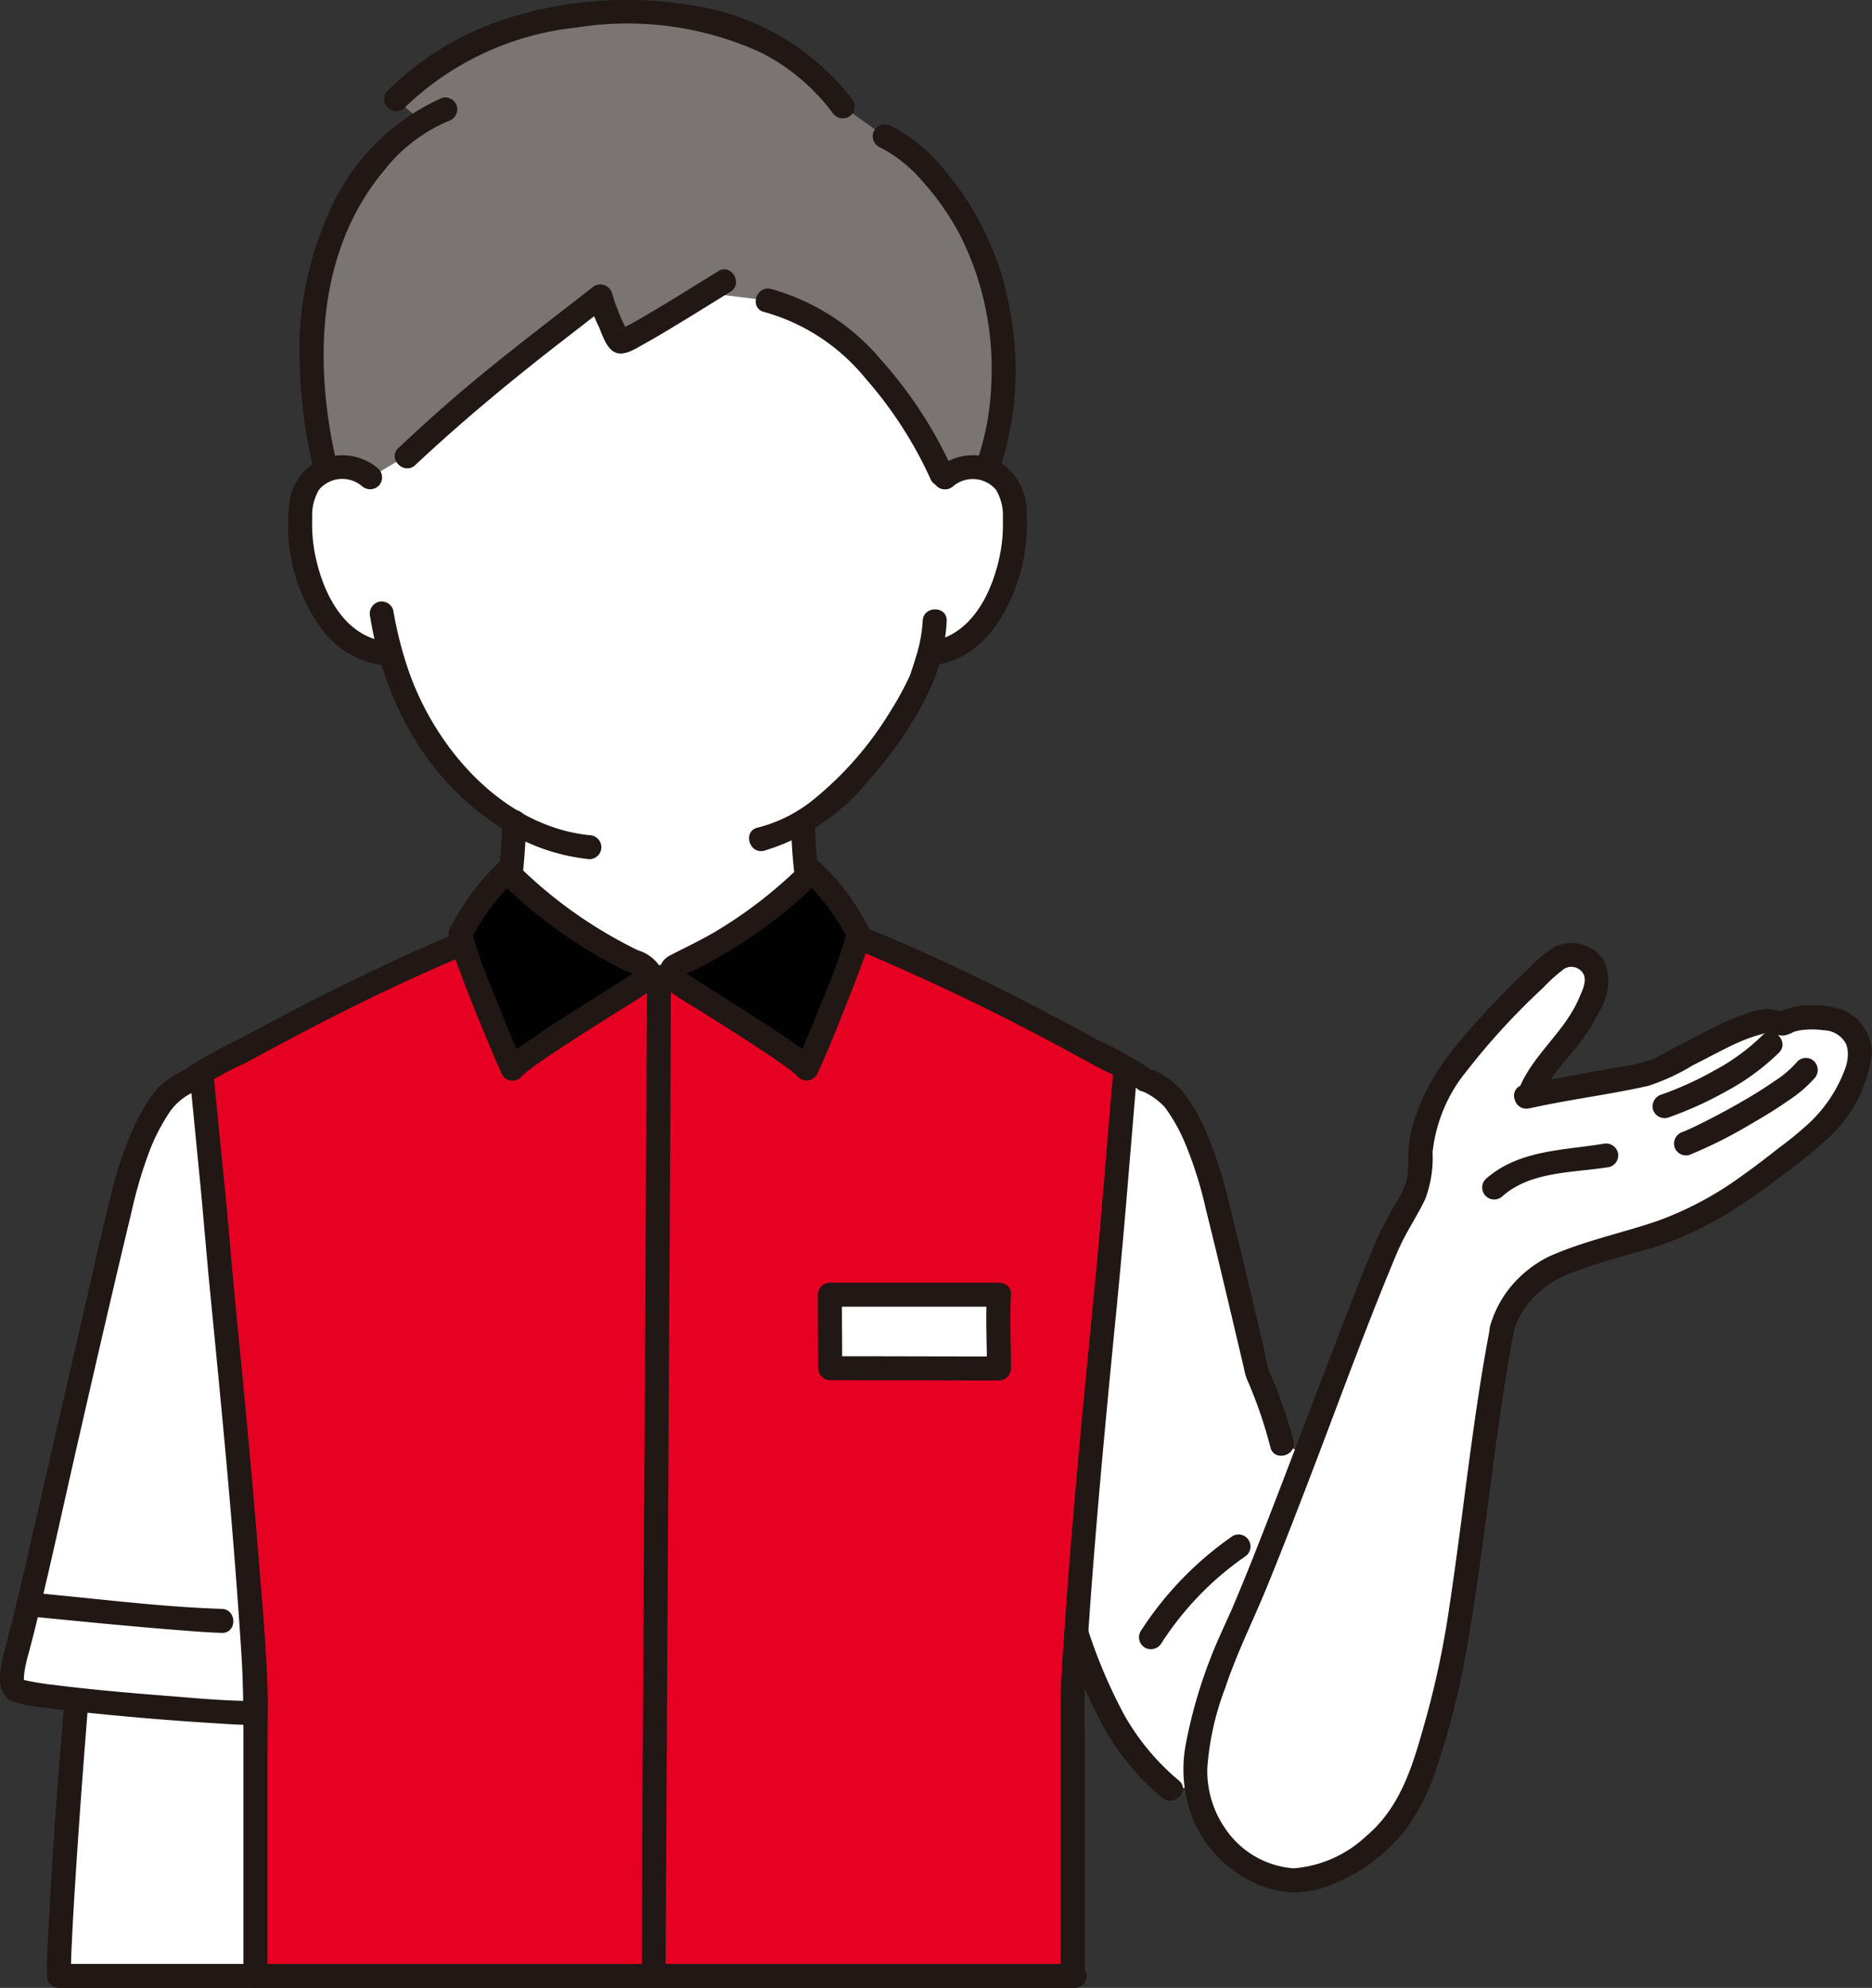
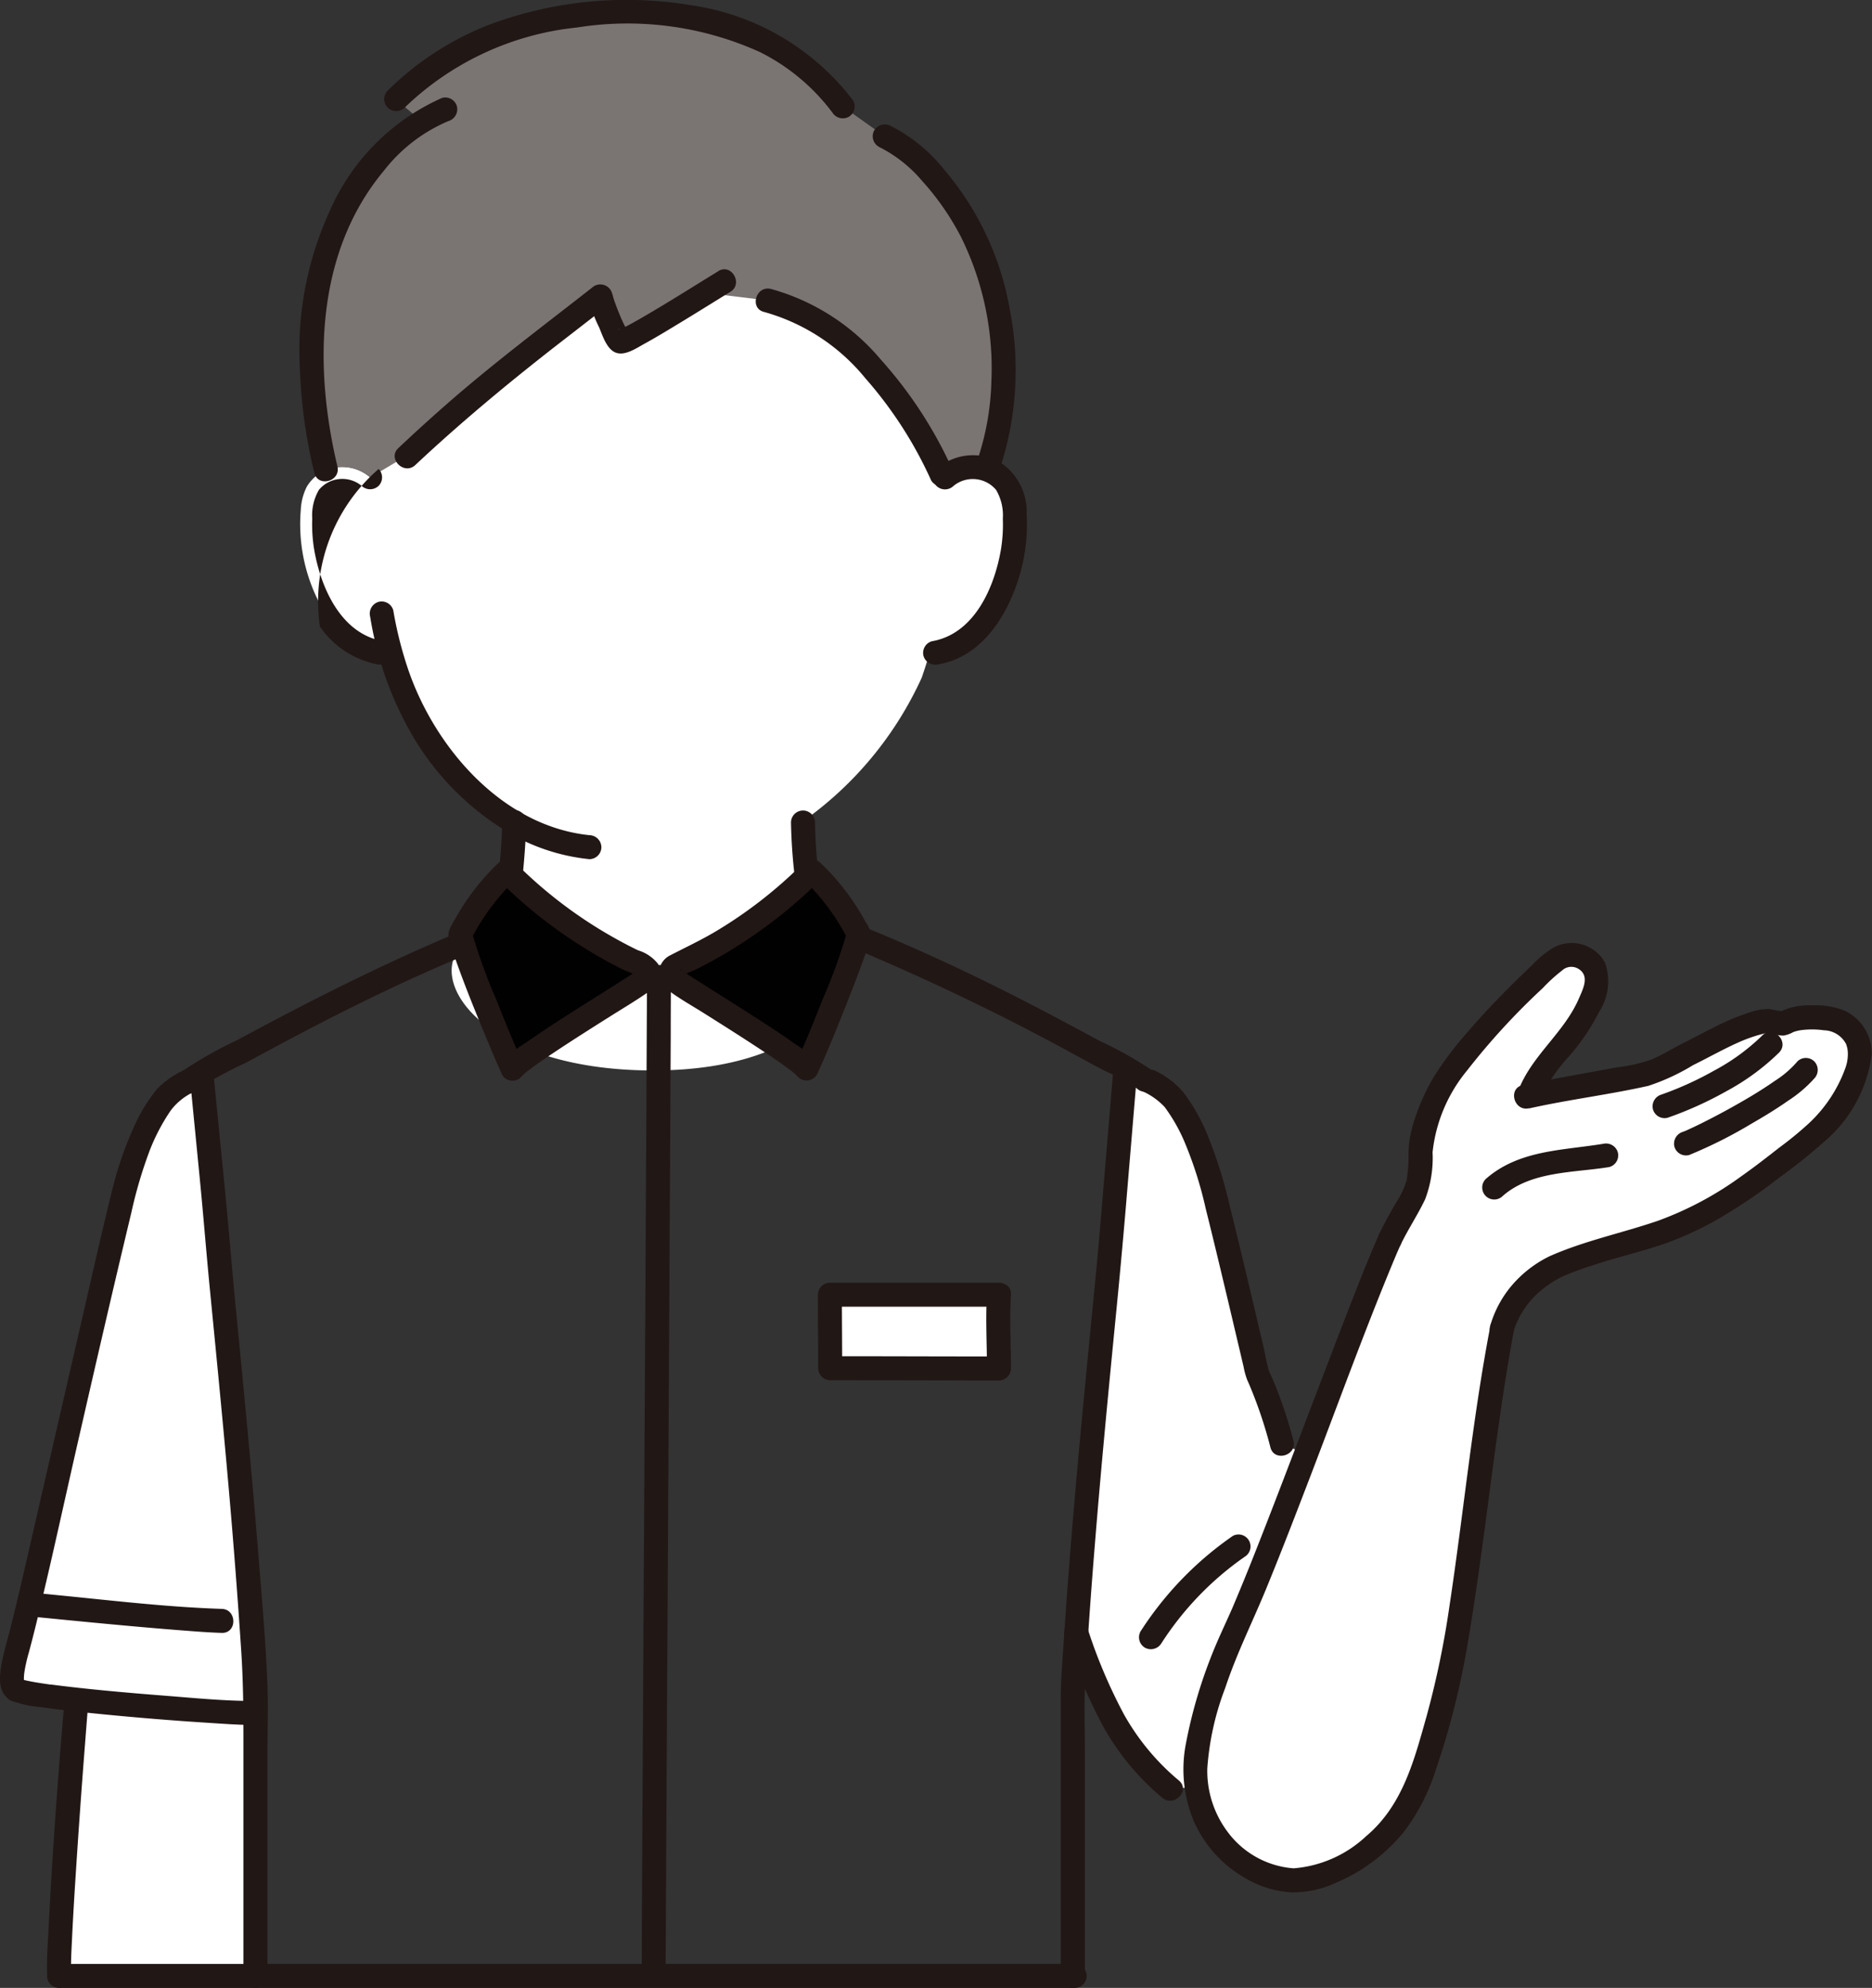
<svg xmlns="http://www.w3.org/2000/svg" id="_2988_color" data-name="2988_color" width="72.873" height="77.359" viewBox="0 0 72.873 77.359">
  <rect x="0" y="0" width="72.873" height="77.359" fill="#333333" stroke="none" />
  <path id="Path_55" data-name="Path 55" d="M62.792,56.947c.113-2.125,1.835-8.49,11.363-8.49,11.389,0,11.008,9.153,11.008,9.153a1.667,1.667,0,0,1,1.334-.39,1.575,1.575,0,0,1,1.132.753,2.225,2.225,0,0,1,.233.9,6.669,6.669,0,0,1-.681,3.536,4.238,4.238,0,0,1-1.1,1.439,2.811,2.811,0,0,1-1.307.589l-.224.035c-.107.4-.228.739-.287.919a13.9,13.9,0,0,1-4.631,5.6,21.261,21.261,0,0,0,.148,2.183,29.412,29.412,0,0,0,1.46,2.611c.732,1.139-.778,4.9-7.437,4.9s-8.961-3.6-7.349-4.929a5.2,5.2,0,0,0,1.8-2.669c.074-.692.123-1.452.139-2.066a10.262,10.262,0,0,1-2.64-2.3A11.343,11.343,0,0,1,63.6,64.5l-.426-.065a2.811,2.811,0,0,1-1.307-.589,4.241,4.241,0,0,1-1.1-1.439,6.671,6.671,0,0,1-.68-3.536,2.225,2.225,0,0,1,.233-.9,1.575,1.575,0,0,1,1.132-.754,1.667,1.667,0,0,1,1.334.39A6.165,6.165,0,0,1,62.792,56.947Z" transform="translate(-48.378 -39.029)" fill="#fff" />
  <path id="Path_56" data-name="Path 56" d="M72.76,2.6a11.644,11.644,0,0,0-7.137,3.274l1,.849a9.617,9.617,0,0,0-3.64,4.876,15.88,15.88,0,0,0-.08,8.68l.006.026a1.56,1.56,0,0,1,.383-.108,1.667,1.667,0,0,1,1.334.39l1.429-.851.117-.07a90.489,90.489,0,0,1,7.418-6.129,7.355,7.355,0,0,0,.762,1.756,20.946,20.946,0,0,0,3.342-1.887l2.4.292a7.125,7.125,0,0,1,3.068,1.641,15.527,15.527,0,0,1,3.788,5.307,1.633,1.633,0,0,1,1.387-.449,1.569,1.569,0,0,1,.291.072,12.122,12.122,0,0,0-.1-8.142c-.736-2.058-2.49-4.21-3.875-4.815L83.014,6.15A9.516,9.516,0,0,0,75.321,2.5a17.855,17.855,0,0,0-2.562.1Z" transform="translate(-50.212 -2.008)" fill="#7a7473" />
-   <path id="Path_57" data-name="Path 57" d="M47.2,189.16c1.008-.478,2.058-.95,3.194-1.426l.058-.024c.407,1.276,1.592,4.137,1.935,4.872.494-.608,5.151-3.377,5.219-3.517h1.015c.068.14,4.725,2.909,5.219,3.517.366-.785,1.693-4,2.008-5.109l.313.13a91.352,91.352,0,0,1,9.232,4.51c.292.159.584.289.867.433l0,.027-.434,5.184c-.177,2.691-1.151,10.883-1.612,18.9,0,1.961,0,5.767,0,11.235H42.387V216.652c-.461-8.013-1.436-16.2-1.612-18.9l-.491-4.982,0-.036c.391-.226.817-.418,1.2-.626C43.444,191.043,45.242,190.089,47.2,189.16Z" transform="translate(-32.443 -150.997)" fill="#e60021" />
  <path id="Path_58" data-name="Path 58" d="M185.87,92.243a1.184,1.184,0,0,1,1.661.153,1.952,1.952,0,0,1,.262,1.12,5.978,5.978,0,0,1-.076,1.211c-.255,1.477-1.039,3.276-2.685,3.558a.471.471,0,0,0-.326.574.478.478,0,0,0,.575.326c1.66-.283,2.65-1.833,3.122-3.325a7.015,7.015,0,0,0,.317-2.517,2.3,2.3,0,0,0-1.036-2.023,2.153,2.153,0,0,0-2.473.262.471.471,0,0,0,0,.66.477.477,0,0,0,.661,0Z" transform="translate(-148.755 -73.331)" fill="#211715" />
-   <path id="Path_59" data-name="Path 59" d="M156.615,122.318a5.6,5.6,0,0,1-.262,1.405c-.053.179-.111.355-.17.532-.017.052-.034.1-.053.156-.005.015-.012.03-.017.045-.037.105.016-.033,0,0a11.476,11.476,0,0,1-.737,1.352,13.306,13.306,0,0,1-2.985,3.443,5.668,5.668,0,0,1-2.2,1.113c-.585.134-.338,1.035.248.9a8.288,8.288,0,0,0,4.148-2.833,14.267,14.267,0,0,0,2.306-3.438,7.255,7.255,0,0,0,.658-2.673c.019-.6-.914-.6-.934,0Z" transform="translate(-120.698 -98.157)" fill="#211715" />
-   <path id="Path_60" data-name="Path 60" d="M61.159,91.571a2.144,2.144,0,0,0-2.17-.4,2.094,2.094,0,0,0-1.309,1.825A6.811,6.811,0,0,0,58.873,97.7a3.541,3.541,0,0,0,2.215,1.469.481.481,0,0,0,.574-.326.471.471,0,0,0-.326-.574c-1.646-.281-2.43-2.082-2.685-3.558a5.977,5.977,0,0,1-.076-1.211,1.956,1.956,0,0,1,.262-1.12,1.184,1.184,0,0,1,1.661-.153.479.479,0,0,0,.66,0,.471.471,0,0,0,0-.66Z" transform="translate(-46.42 -73.32)" fill="#211715" />
+   <path id="Path_60" data-name="Path 60" d="M61.159,91.571A6.811,6.811,0,0,0,58.873,97.7a3.541,3.541,0,0,0,2.215,1.469.481.481,0,0,0,.574-.326.471.471,0,0,0-.326-.574c-1.646-.281-2.43-2.082-2.685-3.558a5.977,5.977,0,0,1-.076-1.211,1.956,1.956,0,0,1,.262-1.12,1.184,1.184,0,0,1,1.661-.153.479.479,0,0,0,.66,0,.471.471,0,0,0,0-.66Z" transform="translate(-46.42 -73.32)" fill="#211715" />
  <path id="Path_61" data-name="Path 61" d="M74.005,120.87a13.4,13.4,0,0,0,1.68,4.689,10.685,10.685,0,0,0,4.027,3.9,7.752,7.752,0,0,0,2.828.853.47.47,0,0,0,.467-.467.477.477,0,0,0-.467-.467c-3.363-.347-5.98-3.36-7.035-6.39a14.934,14.934,0,0,1-.6-2.362.471.471,0,0,0-.574-.326.477.477,0,0,0-.326.574Z" transform="translate(-59.596 -96.878)" fill="#211715" />
  <path id="Path_62" data-name="Path 62" d="M174.84,25.759a5.3,5.3,0,0,1,1.686,1.323,10.333,10.333,0,0,1,1.514,2.176,11.534,11.534,0,0,1,1.189,5.646,10.338,10.338,0,0,1-.485,2.873c-.186.573.716.819.9.248a12.274,12.274,0,0,0,.314-5.866,11.4,11.4,0,0,0-2.52-5.452,6.354,6.354,0,0,0-2.126-1.756.481.481,0,0,0-.639.168.471.471,0,0,0,.168.639Z" transform="translate(-140.637 -20.05)" fill="#211715" />
  <path id="Path_63" data-name="Path 63" d="M65.49,19.511a8.549,8.549,0,0,0-4.383,4.419,12.908,12.908,0,0,0-1.163,5.917,20.212,20.212,0,0,0,.569,4.252c.139.584,1.04.337.9-.248-.922-3.872-.86-8.311,1.811-11.508a6.263,6.263,0,0,1,2.514-1.931.48.48,0,0,0,.326-.575.471.471,0,0,0-.574-.326Z" transform="translate(-48.278 -15.702)" fill="#211715" />
  <path id="Path_64" data-name="Path 64" d="M95.066,3.907A9.649,9.649,0,0,0,88.738.2a15.3,15.3,0,0,0-7.793.746,11.551,11.551,0,0,0-4.006,2.593.467.467,0,0,0,.66.66A11.32,11.32,0,0,1,84.32,1.07a12.494,12.494,0,0,1,7.124.958,7.968,7.968,0,0,1,2.815,2.35.481.481,0,0,0,.639.168.47.47,0,0,0,.168-.639Z" transform="translate(-61.858 0)" fill="#211715" />
  <path id="Path_65" data-name="Path 65" d="M91.558,53.935c-.957.587-1.905,1.189-2.876,1.753-.19.111-.38.22-.574.324-.079.042-.158.084-.239.124l-.094.045c-.086.042-.014.006-.007,0a.219.219,0,0,0-.063.023c-.029.036-.08-.032.006.005a1.726,1.726,0,0,1,.326.108c.017.012.055.1.016.015-.078-.158-.163-.311-.235-.472-.087-.195-.156-.364-.242-.592-.036-.1-.072-.193-.1-.29-.019-.058-.062-.274-.036-.068a.475.475,0,0,0-.8-.331c-1.9,1.488-3.827,2.93-5.642,4.518q-.963.843-1.894,1.721c-.439.412.222,1.071.66.66,1.858-1.742,3.812-3.354,5.826-4.91q.856-.662,1.71-1.328l-.8-.331a4.791,4.791,0,0,0,.418,1.211c.138.324.306.895.695,1,.355.095.774-.2,1.068-.36.509-.279,1-.582,1.5-.884.617-.376,1.23-.759,1.846-1.137.511-.314.043-1.122-.471-.806Z" transform="translate(-63.596 -43.382)" fill="#211715" />
  <path id="Path_66" data-name="Path 66" d="M151.539,58.623a7.77,7.77,0,0,1,3.93,2.574,15.872,15.872,0,0,1,2.564,3.977.471.471,0,0,0,.639.168.478.478,0,0,0,.168-.639,16.6,16.6,0,0,0-2.764-4.227,8.559,8.559,0,0,0-4.288-2.753c-.585-.132-.835.768-.248.9Z" transform="translate(-121.786 -46.481)" fill="#211715" />
  <path id="Path_67" data-name="Path 67" d="M219.02,241.623a11.432,11.432,0,0,1-2.038-2.338,23.193,23.193,0,0,1-1.631-3.762c.494-7.291,1.318-14.312,1.479-16.765l.434-5.184,0-.027a5.08,5.08,0,0,1,.574.334l.383.209a5.989,5.989,0,0,1,.814.557,9.579,9.579,0,0,1,1.587,3.426c.423,1.622,1.092,4.457,1.781,7.387a23.063,23.063,0,0,1,.949,2.731l1.807.736-4.324,12.511Z" transform="translate(-173.451 -171.999)" fill="#fff" />
  <path id="Path_68" data-name="Path 68" d="M7.293,239.408a31.661,31.661,0,0,1-4.725-.6c-.32-.1-.141-.942.032-1.576.575-2.106,1.771-7.658,2.079-8.914.478-1.951,1.735-7.576,2.158-9.2a9.583,9.583,0,0,1,1.587-3.426,6,6,0,0,1,.813-.557l.532-.29c.037.373.489,4.958.489,4.958.177,2.691,1.151,10.883,1.612,18.9v.945C12.656,239.79,9.981,239.64,7.293,239.408Z" transform="translate(-1.926 -173.042)" fill="#fff" />
  <path id="Path_69" data-name="Path 69" d="M19.466,350.131v.532h-7.64c-.06-1.314.538-9.258.663-10.757,2.447.27,6.022.525,6.911.525h.064C19.465,342.481,19.466,345.749,19.466,350.131Z" transform="translate(-9.522 -273.772)" fill="#fff" />
  <path id="Path_70" data-name="Path 70" d="M246.79,201.864c.336-.681.775-1.353.958-1.783a21.771,21.771,0,0,0,.26-2.208,8.046,8.046,0,0,1,1.786-3.273,35.223,35.223,0,0,1,3-3.14c.479-.454.962-.761,1.561-.352.667.454.42,1.065.13,1.747-.541,1.269-1.865,2.32-2.286,3.408l-.064.165c1.031-.22,4-.732,4.556-.859a7.012,7.012,0,0,0,1.451-.682,14.918,14.918,0,0,1,3.138-1.369c.289-.057.6.108.775.084a3.161,3.161,0,0,1,2.1-.106c2.046.945-.032,3.782-1.226,4.705-.823.636-2.034,1.63-2.933,2.176a12.409,12.409,0,0,1-3.129,1.485,28.365,28.365,0,0,0-3.894,1.293,3.945,3.945,0,0,0-1.887,2.315c-.791,4.105-1.539,11.984-2.312,14.6-.762,2.574-1.041,4.555-3.418,6.045-1.294.812-2.473,1.17-3.881.425a4.357,4.357,0,0,1-2.25-4.78,20.08,20.08,0,0,1,1.446-4.485c1.27-2.618,4.867-12.629,6.051-15.273Z" transform="translate(-192.617 -153.771)" fill="#fff" />
  <path id="Path_71" data-name="Path 71" d="M172.621,258.945H166.04c0,.477.011,2.287.011,2.862,1.1,0,5.743.01,6.57.01C172.621,261.023,172.613,259.04,172.621,258.945Z" transform="translate(-133.734 -208.563)" fill="#fff" />
  <path id="Path_72" data-name="Path 72" d="M139.488,181.942a55.865,55.865,0,0,0,2.036-5.217,8.947,8.947,0,0,0-1.822-2.462,18.117,18.117,0,0,1-5.229,3.644c-.108.049-.229.109-.264.223a.42.42,0,0,0,.061.3C134.337,178.565,138.994,181.333,139.488,181.942Z" transform="translate(-108.092 -140.358)" fill="#010101" />
  <path id="Path_73" data-name="Path 73" d="M94.079,181.942a55.86,55.86,0,0,1-2.036-5.217,8.944,8.944,0,0,1,1.822-2.462,18.116,18.116,0,0,0,5.229,3.644c.108.049.229.109.264.223a.419.419,0,0,1-.061.3C99.23,178.565,94.573,181.333,94.079,181.942Z" transform="translate(-74.135 -140.358)" fill="#010101" />
  <path id="Path_74" data-name="Path 74" d="M100.687,164.606c.071-.707.125-1.414.146-2.125a.471.471,0,0,0-.467-.467.476.476,0,0,0-.467.467c-.021.71-.075,1.418-.146,2.125a.468.468,0,0,0,.467.467A.48.48,0,0,0,100.687,164.606Z" transform="translate(-80.345 -130.492)" fill="#211715" />
  <path id="Path_75" data-name="Path 75" d="M158.262,162.578a21.266,21.266,0,0,0,.148,2.134.479.479,0,0,0,.467.467c.228-.01.5-.207.467-.467a21.271,21.271,0,0,1-.148-2.134.467.467,0,0,0-.934,0Z" transform="translate(-127.47 -130.57)" fill="#211715" />
  <path id="Path_76" data-name="Path 76" d="M9.975,393.734h39.53a.467.467,0,0,0,0-.934H9.975A.467.467,0,0,0,9.975,393.734Z" transform="translate(-7.671 -316.375)" fill="#211715" />
  <path id="Path_77" data-name="Path 77" d="M46.12,186.433c-2.933,1.233-5.768,2.66-8.564,4.174a16.144,16.144,0,0,0-2.292,1.308.47.47,0,0,0,0,.661.479.479,0,0,0,.661,0,13.514,13.514,0,0,1,1.911-1.058q1.016-.551,2.038-1.092c1.319-.694,2.652-1.364,4-1.991q1.235-.573,2.49-1.1a.483.483,0,0,0,.326-.574.47.47,0,0,0-.574-.326Z" transform="translate(-28.293 -150.146)" fill="#211715" />
  <path id="Path_78" data-name="Path 78" d="M171.246,186.657a91.488,91.488,0,0,1,8.36,4.051c.381.205.758.419,1.146.609a6.568,6.568,0,0,1,1.16.644.483.483,0,0,0,.66,0,.47.47,0,0,0,0-.66,14.9,14.9,0,0,0-2.117-1.195q-1.039-.563-2.085-1.114c-1.383-.725-2.78-1.421-4.2-2.071q-1.327-.608-2.677-1.165a.47.47,0,0,0-.574.326A.479.479,0,0,0,171.246,186.657Z" transform="translate(-137.653 -149.602)" fill="#211715" />
  <path id="Path_79" data-name="Path 79" d="M227.96,214.81a2.644,2.644,0,0,1,.806.591,6.684,6.684,0,0,1,.752,1.313,15.282,15.282,0,0,1,.843,2.643c.271,1.081.53,2.165.788,3.249q.23.967.458,1.936.117.491.231.982a2.79,2.79,0,0,0,.136.489c.039.088.057.126.068.153a17.294,17.294,0,0,1,.834,2.466c.141.584,1.042.337.9-.248a17.992,17.992,0,0,0-.759-2.278c-.068-.175-.173-.353-.223-.533-.082-.3-.137-.641-.211-.953q-.235-1-.472-2c-.27-1.139-.542-2.278-.826-3.415a17.78,17.78,0,0,0-.884-2.788,7.377,7.377,0,0,0-.932-1.621,3.378,3.378,0,0,0-1.037-.793c-.525-.294-1,.513-.471.806Z" transform="translate(-183.423 -172.315)" fill="#211715" />
  <path id="Path_80" data-name="Path 80" d="M7.074,214a3.537,3.537,0,0,0-.951.684,6.41,6.41,0,0,0-.909,1.487,14.01,14.01,0,0,0-.869,2.546c-.412,1.668-.788,3.347-1.173,5.02q-1.048,4.55-2.091,9.1c-.218.948-.437,1.9-.675,2.838-.107.424-.235.844-.321,1.272-.113.566-.221,1.313.432,1.578a.47.47,0,0,0,.574-.326.478.478,0,0,0-.326-.574l.171.13c.017.054.018.054,0,0,.021-.073,0,.012-.006-.08a1.881,1.881,0,0,1,.016-.263,6.064,6.064,0,0,1,.176-.787q.125-.467.242-.936c.2-.813.393-1.63.581-2.447.37-1.61.725-3.224,1.093-4.835.68-2.971,1.364-5.943,2.076-8.906a17.544,17.544,0,0,1,.712-2.41,7.684,7.684,0,0,1,.817-1.557,2.367,2.367,0,0,1,.9-.725c.525-.293.054-1.1-.471-.806Z" transform="translate(0 -172.316)" fill="#211715" />
  <path id="Path_81" data-name="Path 81" d="M212.98,324.893a21.723,21.723,0,0,0,1.49,3.513,9.938,9.938,0,0,0,2.291,2.766c.45.395,1.113-.263.661-.66a9.227,9.227,0,0,1-2.145-2.578,20.305,20.305,0,0,1-1.4-3.29c-.179-.571-1.081-.327-.9.248Z" transform="translate(-171.523 -261.218)" fill="#211715" />
  <path id="Path_82" data-name="Path 82" d="M228.76,311.089a12.027,12.027,0,0,1,3.253-3.375.467.467,0,0,0-.471-.806,13.189,13.189,0,0,0-3.588,3.71.47.47,0,0,0,.168.639A.478.478,0,0,0,228.76,311.089Z" transform="translate(-183.552 -247.138)" fill="#211715" />
  <path id="Path_83" data-name="Path 83" d="M248.711,249.289c-.7,3.621-1.046,7.3-1.6,10.945a35.075,35.075,0,0,1-.89,4.276c-.485,1.717-.929,3.463-2.352,4.659a4.659,4.659,0,0,1-2.821,1.249,3.519,3.519,0,0,1-2.583-1.437,3.95,3.95,0,0,1-.777-2.456,10.834,10.834,0,0,1,.7-3.133c.437-1.323,1.063-2.568,1.592-3.855.586-1.427,1.14-2.867,1.693-4.307,1.093-2.849,2.131-5.724,3.306-8.541.015-.036.079-.188.032-.077l.063-.147q.062-.145.127-.289a.482.482,0,0,0-.168-.639.47.47,0,0,0-.639.168c-.506,1.134-.948,2.3-1.4,3.456-.624,1.615-1.236,3.232-1.854,4.849-.592,1.55-1.185,3.1-1.8,4.639q-.187.465-.379.929c-.105.253-.171.411-.3.715-.287.655-.6,1.294-.855,1.964a18.772,18.772,0,0,0-.953,3.318,5.226,5.226,0,0,0,.31,3.008,4.753,4.753,0,0,0,2.055,2.245,3.9,3.9,0,0,0,1.756.524,3.991,3.991,0,0,0,1.724-.372,6.873,6.873,0,0,0,2.607-1.938,7.849,7.849,0,0,0,1.268-2.427,31.034,31.034,0,0,0,1.192-4.607c.661-3.761,1.018-7.569,1.648-11.336q.095-.568.2-1.133a.479.479,0,0,0-.326-.574A.471.471,0,0,0,248.711,249.289Z" transform="translate(-190.69 -197.713)" fill="#211715" />
  <path id="Path_84" data-name="Path 84" d="M276.59,200.376c.292-.611.671-1.176.963-1.787a4.511,4.511,0,0,0,.292-1.835,5.993,5.993,0,0,1,1.34-3.178,27.072,27.072,0,0,1,2.949-3.21,6.3,6.3,0,0,1,.751-.684.526.526,0,0,1,.623-.075c.466.272.205.771.022,1.188-.568,1.3-1.79,2.171-2.318,3.486a.47.47,0,0,0,.326.575.478.478,0,0,0,.574-.326,6.22,6.22,0,0,1,1.026-1.489,8.28,8.28,0,0,0,1.184-1.741,2.178,2.178,0,0,0,.228-1.942,1.486,1.486,0,0,0-1.951-.592,3.668,3.668,0,0,0-.853.679q-.43.409-.852.827c-.586.584-1.155,1.185-1.693,1.813a13.371,13.371,0,0,0-1.291,1.707,8.294,8.294,0,0,0-.809,1.825,4.267,4.267,0,0,0-.192,1.138,6.275,6.275,0,0,1-.069,1.073,3.272,3.272,0,0,1-.412.879c-.224.395-.45.788-.646,1.2a.479.479,0,0,0,.168.639.471.471,0,0,0,.639-.168Z" transform="translate(-222.078 -151.914)" fill="#211715" />
  <path id="Path_85" data-name="Path 85" d="M299.619,205.093c1.535-.344,3.1-.533,4.637-.877a8.317,8.317,0,0,0,1.745-.807c.61-.3,1.2-.637,1.821-.909a5.915,5.915,0,0,1,.9-.31c.277-.071.526.079.806.067a1.169,1.169,0,0,0,.375-.135,1.549,1.549,0,0,1,.308-.076,3.334,3.334,0,0,1,.886.006,1,1,0,0,1,.85.514c.065.125-.019-.076.024.057.014.044.025.088.037.132,0,.007.021.154.012.058,0,.047.006.095.007.142a1.6,1.6,0,0,1-.1.576,5.476,5.476,0,0,1-1.434,2.157,13.652,13.652,0,0,1-1.144.936c-.483.379-.968.756-1.47,1.109a13.142,13.142,0,0,1-3.244,1.732c-1.4.48-2.86.776-4.222,1.381a4.57,4.57,0,0,0-1.277.926,4.234,4.234,0,0,0-1.026,1.761c-.181.575.72.82.9.248a3.352,3.352,0,0,1,1.16-1.675,3.824,3.824,0,0,1,.81-.5c.4-.172.822-.314,1.24-.449.868-.28,1.759-.491,2.623-.782a12.685,12.685,0,0,0,2.4-1.137,20.873,20.873,0,0,0,2.113-1.452,21.462,21.462,0,0,0,1.74-1.39,5.344,5.344,0,0,0,1.86-3.4,1.839,1.839,0,0,0-1.094-1.724,3.168,3.168,0,0,0-1.28-.19,2.531,2.531,0,0,0-1.293.3l.236-.064a5.1,5.1,0,0,1-.536-.09,2.048,2.048,0,0,0-.752.12,8.8,8.8,0,0,0-1.36.559c-.419.206-.828.429-1.245.637s-.794.446-1.206.63a6.137,6.137,0,0,1-1.381.32c-.642.119-1.286.234-1.928.353-.585.108-1.172.21-1.752.34s-.338,1.031.248.9Z" transform="translate(-240.094 -161.959)" fill="#211715" />
  <path id="Path_86" data-name="Path 86" d="M301.261,228.72c-1.6.261-3.281.239-4.566,1.368a.467.467,0,1,0,.66.662c1.113-.978,2.776-.9,4.154-1.128a.471.471,0,0,0,.326-.575.478.478,0,0,0-.575-.326Z" transform="translate(-238.858 -184.208)" fill="#211715" />
  <path id="Path_87" data-name="Path 87" d="M334.907,206.561a8.19,8.19,0,0,1-1.867,1.36,12.807,12.807,0,0,1-2.056.934.478.478,0,0,0-.326.574.471.471,0,0,0,.574.326,14.185,14.185,0,0,0,2.279-1.029,9.074,9.074,0,0,0,2.056-1.506c.421-.429-.238-1.09-.66-.66Z" transform="translate(-266.312 -166.259)" fill="#211715" />
  <path id="Path_88" data-name="Path 88" d="M339.712,211.769a3.935,3.935,0,0,1-.872.749c-.442.308-.9.589-1.37.856q-.674.387-1.369.736c-.182.092-.366.182-.551.267l-.2.092c-.109.05.073-.028-.007,0l-.088.035a.48.48,0,0,0-.326.574.47.47,0,0,0,.574.326,17.836,17.836,0,0,0,2.443-1.229c.482-.277.959-.567,1.414-.887a5.025,5.025,0,0,0,1.017-.865.481.481,0,0,0,0-.66.471.471,0,0,0-.662,0Z" transform="translate(-269.748 -170.457)" fill="#211715" />
  <path id="Path_89" data-name="Path 89" d="M1.13,336.493a4.134,4.134,0,0,0,1.148.26c.689.1,1.381.175,2.075.246q2.307.234,4.623.379c.541.034,1.084.074,1.626.075a.467.467,0,0,0,0-.934c-1.158,0-2.323-.117-3.477-.207-1.473-.116-2.947-.243-4.413-.433l-.034,0-.114-.016-.214-.032c-.124-.019-.248-.039-.371-.062-.095-.018-.19-.036-.283-.059-.077-.019-.261-.1-.094-.018a.481.481,0,0,0-.639.168.471.471,0,0,0,.168.639Z" transform="translate(-0.724 -270.326)" fill="#211715" />
  <path id="Path_90" data-name="Path 90" d="M10.084,338.29c-.256,2.979-.474,5.965-.624,8.951-.029.579-.073,1.167-.048,1.747.025.6.96.6.934,0-.021-.5.012-1,.035-1.491.038-.8.086-1.6.138-2.4q.165-2.575.367-5.148c.043-.555.085-1.109.132-1.663a.47.47,0,0,0-.467-.467.477.477,0,0,0-.467.467Z" transform="translate(-7.575 -272.094)" fill="#211715" />
  <path id="Path_91" data-name="Path 91" d="M4.156,319.442c1.981.195,3.963.393,5.948.546.5.039,1,.078,1.5.093.6.019.6-.914,0-.934-2.159-.07-4.319-.332-6.469-.542l-.984-.1a.47.47,0,0,0-.467.467.477.477,0,0,0,.467.467Z" transform="translate(-2.971 -256.538)" fill="#211715" />
  <path id="Path_92" data-name="Path 92" d="M128.588,193.483c0,.545,0,1.09-.005,1.634q-.007,1.544-.015,3.088-.011,2.08-.022,4.16-.013,2.457-.027,4.914-.015,2.646-.03,5.292l-.03,5.285q-.014,2.486-.028,4.972-.012,2.137-.024,4.274-.009,1.608-.017,3.217,0,.9-.008,1.8v.187a.467.467,0,0,0,.934,0c0-.468,0-.936.005-1.4q.007-1.454.015-2.908.011-2.015.022-4.03.013-2.417.027-4.834l.03-5.261.03-5.3q.014-2.52.028-5.041.012-2.2.024-4.392.009-1.693.017-3.385,0-1.006.008-2.012v-.248a.467.467,0,0,0-.934,0Z" transform="translate(-103.404 -155.475)" fill="#211715" />
  <path id="Path_93" data-name="Path 93" d="M213.193,247.063v-8.736c0-.906-.039-1.824.014-2.729q.157-2.667.376-5.331c.249-3.086.548-6.168.851-9.249q.227-2.313.417-4.629l.379-4.525.009-.111a.47.47,0,0,0-.467-.467.477.477,0,0,0-.467.467l-.345,4.117c-.119,1.419-.235,2.838-.373,4.255-.288,2.956-.582,5.911-.833,8.87q-.224,2.639-.4,5.281c-.044.667-.1,1.333-.1,2v10.784a.467.467,0,0,0,.934,0Z" transform="translate(-170.961 -170.177)" fill="#211715" />
  <path id="Path_94" data-name="Path 94" d="M40.933,247.9v-8.681c0-.863.031-1.734,0-2.6-.068-1.764-.228-3.53-.37-5.29-.247-3.085-.545-6.165-.847-9.245-.156-1.58-.281-3.163-.436-4.743l-.438-4.439-.011-.115a.48.48,0,0,0-.467-.467.47.47,0,0,0-.467.467l.4,4.083c.141,1.434.253,2.87.393,4.3.289,2.959.582,5.917.831,8.879q.22,2.62.393,5.245c.068,1.06.083,2.107.084,3.168V247.9a.467.467,0,0,0,.934,0Z" transform="translate(-30.521 -171.012)" fill="#211715" />
  <path id="Path_95" data-name="Path 95" d="M170.688,256.545h-6.581a.474.474,0,0,0-.467.467c0,.953.01,1.908.011,2.862a.474.474,0,0,0,.467.467q2.767,0,5.534.009h1.036a.474.474,0,0,0,.467-.467c0-.952-.058-1.922,0-2.872.037-.6-.9-.6-.934,0-.058.951,0,1.92,0,2.872l.467-.467c-1.8,0-3.6-.006-5.393-.009h-1.177l.467.467c0-.953-.01-1.908-.011-2.862l-.467.467h6.581A.467.467,0,0,0,170.688,256.545Z" transform="translate(-131.801 -206.63)" fill="#211715" />
  <path id="Path_96" data-name="Path 96" d="M137.992,180.257c.429-.923.805-1.874,1.181-2.821.211-.532.418-1.065.61-1.6.076-.213.151-.426.217-.642.022-.073.047-.146.064-.221a.864.864,0,0,0-.169-.648,9.227,9.227,0,0,0-1.763-2.309.475.475,0,0,0-.66,0,17.455,17.455,0,0,1-3.36,2.632c-.594.359-1.214.647-1.829.965a.778.778,0,0,0-.147,1.307c.435.336.924.612,1.388.9.725.457,1.451.914,2.168,1.385.353.232.705.467,1.048.714.067.048.132.1.2.146.095.071-.022-.019.029.022l.076.061a1.62,1.62,0,0,1,.215.2.471.471,0,0,0,.66,0,.477.477,0,0,0,0-.66,3.989,3.989,0,0,0-.77-.623c-.412-.295-.837-.573-1.261-.849-.882-.573-1.777-1.127-2.664-1.694-.145-.093-.29-.186-.433-.282-.017-.012-.108-.094-.127-.09.061-.012.1.093.048.036.016.017.05.13.064.019l-.064.236c.034-.075.416-.2.53-.26q.367-.18.726-.378.758-.419,1.473-.908a18.422,18.422,0,0,0,2.691-2.225h-.66a8.681,8.681,0,0,1,1.749,2.367l-.047-.36a22.028,22.028,0,0,1-.958,2.65c-.345.866-.648,1.634-1.03,2.456a.48.48,0,0,0,.168.639.471.471,0,0,0,.639-.168Z" transform="translate(-106.193 -138.437)" fill="#211715" />
  <path id="Path_97" data-name="Path 97" d="M92.586,179.787c-.381-.821-.685-1.59-1.03-2.456a22.041,22.041,0,0,1-.958-2.65l-.047.36a8.685,8.685,0,0,1,1.749-2.367h-.661a18.412,18.412,0,0,0,2.691,2.226q.7.476,1.437.888.358.2.726.381c.125.061.528.195.566.278L97,176.21c.017.13.119-.075.045,0-.025.025.118-.081.045-.035-.022.013-.042.03-.063.044-.118.082-.239.16-.36.238-.388.25-.778.495-1.169.741-.921.581-1.848,1.158-2.74,1.784a4.5,4.5,0,0,0-.9.715.48.48,0,0,0,0,.66.471.471,0,0,0,.66,0,1.464,1.464,0,0,1,.175-.17c.045-.039.092-.075.139-.112-.1.08.065-.048.1-.075.283-.208.574-.405.866-.6.722-.481,1.456-.945,2.19-1.408.512-.323,1.037-.632,1.532-.982a.812.812,0,0,0,.338-1.057,1.551,1.551,0,0,0-.78-.533q-.461-.223-.907-.474a17.535,17.535,0,0,1-3.866-2.927.476.476,0,0,0-.661,0,9.059,9.059,0,0,0-1.6,2.027c-.1.173-.207.348-.293.529a.65.65,0,0,0-.012.489c.057.2.124.4.192.591.381,1.093.819,2.167,1.265,3.235.192.46.382.921.592,1.372a.47.47,0,0,0,.639.168A.477.477,0,0,0,92.586,179.787Z" transform="translate(-72.239 -138.438)" fill="#211715" />
</svg>